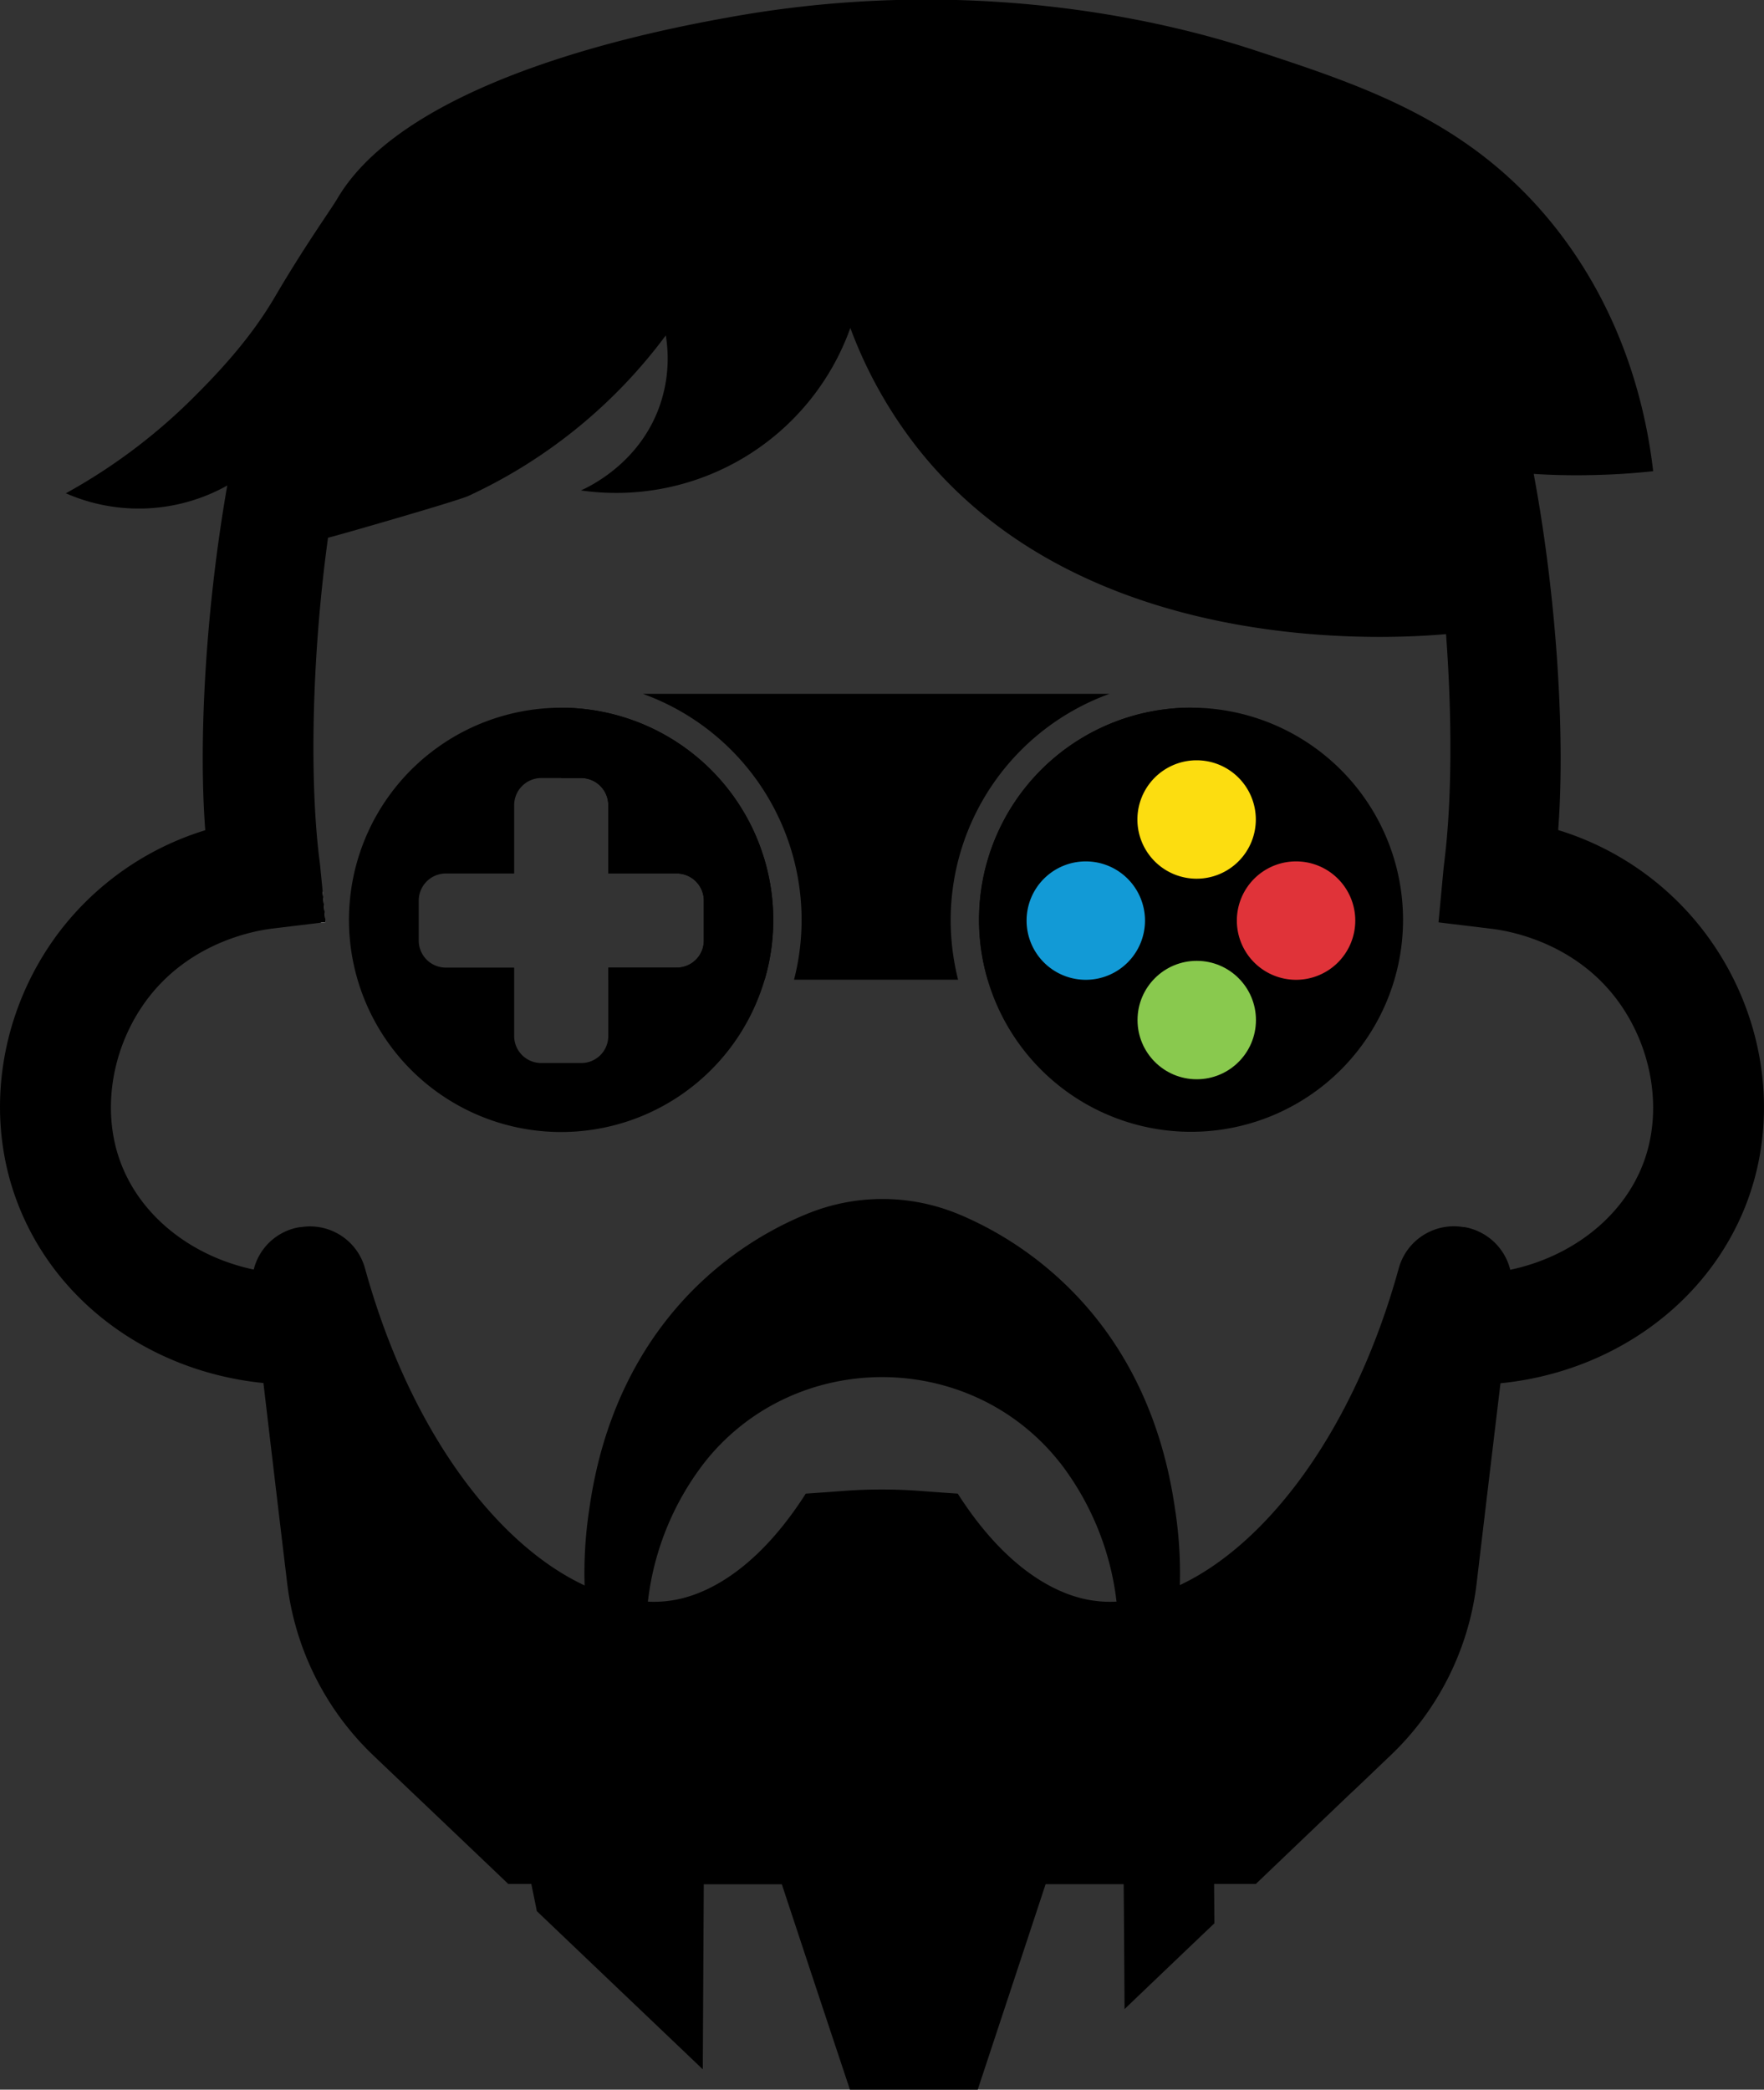
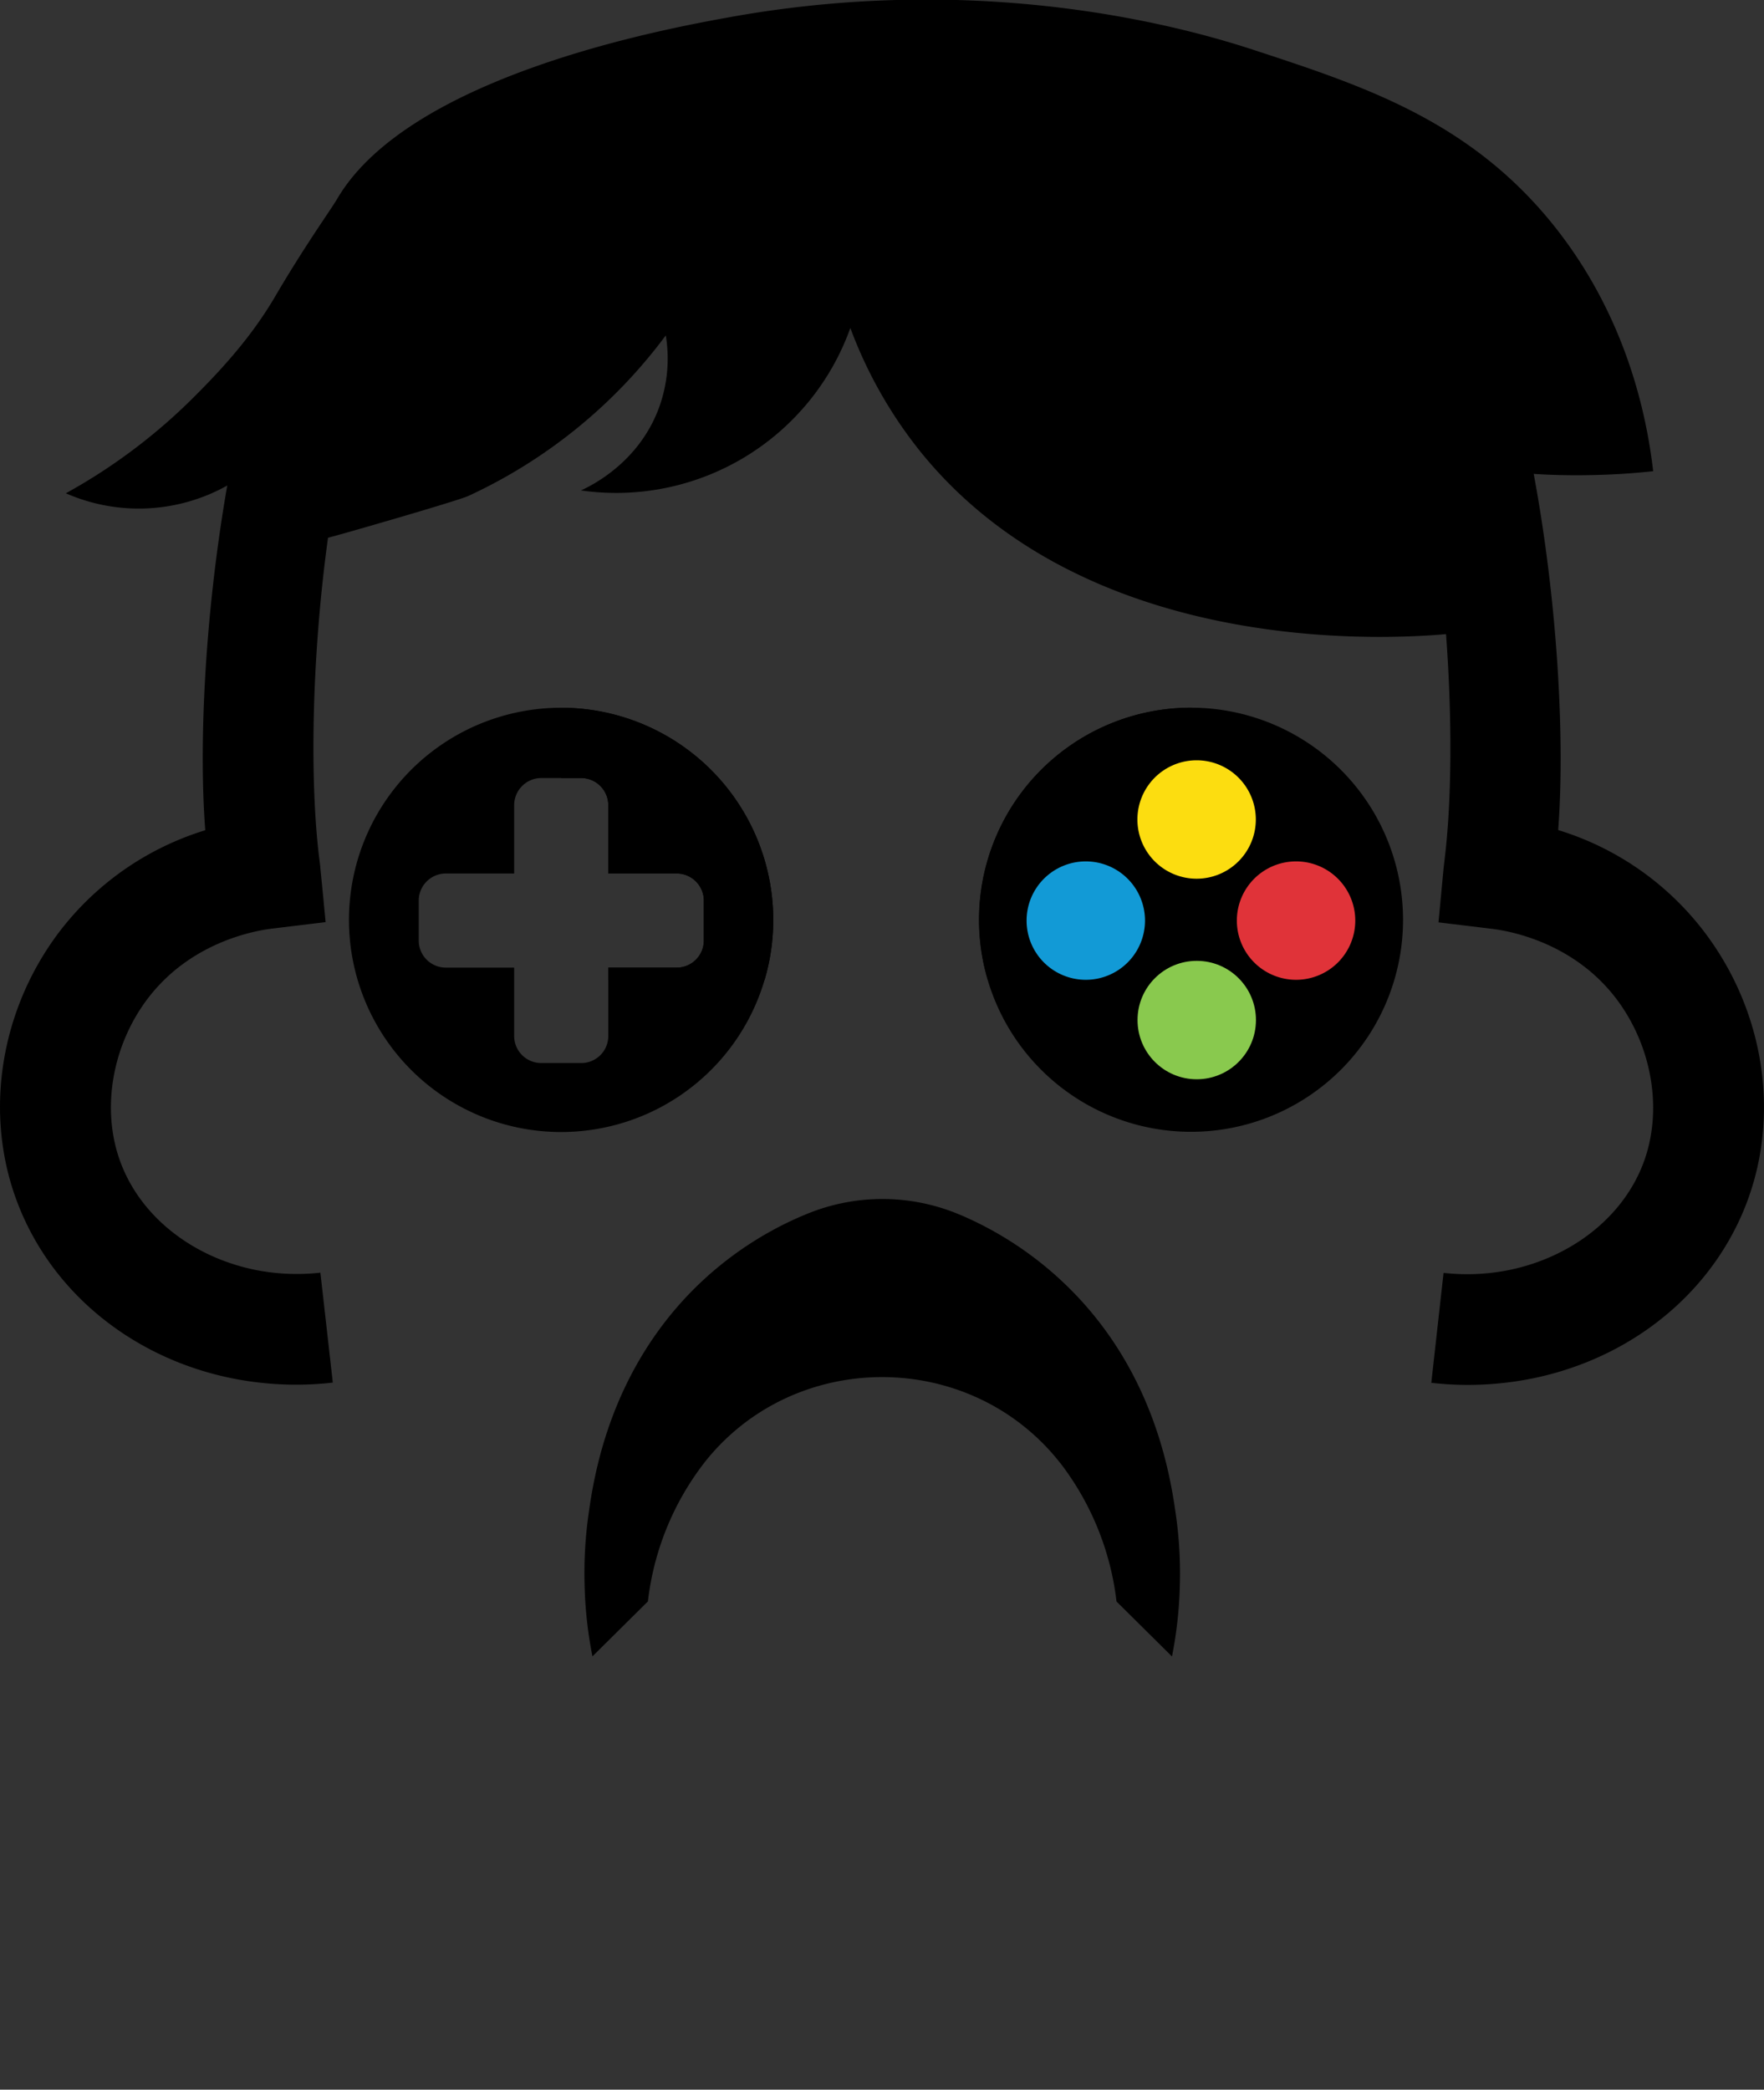
<svg xmlns="http://www.w3.org/2000/svg" id="Слой_1" data-name="Слой 1" viewBox="0 0 320.88 380.12">
  <rect x="0" y="0" width="320.88" height="380.12" fill="#333333" stroke="none" />
  <defs>
    <style>.cls-1{fill:#fff;}.cls-2{fill:#129ad6;}.cls-3{fill:#e03339;}.cls-4{fill:#fcdd10;}.cls-5{fill:#89c94e;}</style>
  </defs>
  <path d="M1851.38,906.1a38.29,38.29,0,0,1-1.57,10.92h-28.44V914.8h12.45a4.92,4.92,0,0,0,4.93-4.93v-7.25a4.94,4.94,0,0,0-4.93-4.94h-12.45V885.26a4.94,4.94,0,0,0-4.93-4.94h-3.63V867.53A38.61,38.61,0,0,1,1851.38,906.1Z" transform="translate(-1710.72 -738.79)" />
-   <path d="M1883.65,906.1A44.75,44.75,0,0,0,1885,917h-29.84A43.72,43.72,0,0,0,1827.65,865h84.9A43.81,43.81,0,0,0,1883.65,906.1Z" transform="translate(-1710.72 -738.79)" />
  <path d="M1928.4,865v0c-.34,0-.69,0-1,0Z" transform="translate(-1710.72 -738.79)" />
  <path d="M1928.4,867.55V917h-38a38.59,38.59,0,0,1,37-49.49C1927.71,867.53,1928.06,867.53,1928.4,867.55Z" transform="translate(-1710.72 -738.79)" />
  <path d="M1965.94,906.1a38.57,38.57,0,1,1-38.57-38.57c.34,0,.69,0,1,0A38.61,38.61,0,0,1,1965.94,906.1Z" transform="translate(-1710.72 -738.79)" />
-   <path class="cls-1" d="M1927.37,865c.34,0,.69,0,1,0v0Z" transform="translate(-1710.72 -738.79)" />
  <path class="cls-2" d="M1919,906.25a10.77,10.77,0,1,1-10.77-10.77A10.77,10.77,0,0,1,1919,906.25Z" transform="translate(-1710.72 -738.79)" />
  <path class="cls-3" d="M1957.25,906.25a10.77,10.77,0,1,1-10.77-10.77A10.77,10.77,0,0,1,1957.25,906.25Z" transform="translate(-1710.72 -738.79)" />
  <path class="cls-4" d="M1939.16,887.85a10.77,10.77,0,1,1-10.76-10.76A10.77,10.77,0,0,1,1939.16,887.85Z" transform="translate(-1710.72 -738.79)" />
  <circle class="cls-5" cx="1928.4" cy="924.34" r="10.77" transform="translate(-711.02 2111.85) rotate(-89.87)" />
  <path d="M1812.81,867.53a38.59,38.59,0,1,0,38.57,38.57A38.61,38.61,0,0,0,1812.81,867.53Zm8.56,59.7a4.91,4.91,0,0,1-4.93,4.93h-7.26a4.92,4.92,0,0,1-4.93-4.93V914.8h-12.43a4.92,4.92,0,0,1-4.93-4.93v-7.25a4.94,4.94,0,0,1,4.93-4.94h12.43V885.26a4.94,4.94,0,0,1,4.93-4.94h7.26a4.94,4.94,0,0,1,4.93,4.94v12.42h12.45a4.94,4.94,0,0,1,4.93,4.94v7.25a4.92,4.92,0,0,1-4.93,4.93h-12.45Z" transform="translate(-1710.72 -738.79)" />
-   <path class="cls-1" d="M1769.41,900.91a38.68,38.68,0,0,0-.33,5.19,5.06,5.06,0,0,0,0,.55l.85-.1Z" transform="translate(-1710.72 -738.79)" />
  <path d="M1925.34,1027.11a75.91,75.91,0,0,1-1.43,13l-10.09-10v0a51.06,51.06,0,0,0-10-24.89c-.1-.12-.2-.27-.31-.39-16.37-20.72-48.31-20.72-64.65,0a3.27,3.27,0,0,1-.28.37,50.76,50.76,0,0,0-10,24.89v0l-10.09,10a75.17,75.17,0,0,1-1.43-13,76.6,76.6,0,0,1,.76-13.15c1-7.09,4-25.76,19.46-41a62.89,62.89,0,0,1,19.58-13.07l.16-.06a36.11,36.11,0,0,1,28.44,0l.16.06A63.56,63.56,0,0,1,1905.1,973c15.44,15.21,18.44,33.88,19.47,41A75.89,75.89,0,0,1,1925.34,1027.11Z" transform="translate(-1710.72 -738.79)" />
-   <path d="M1985.66,973.45c-.66,5.64-1.35,11.3-2,17q-2.18,18.17-4.33,36.32a51.59,51.59,0,0,1-15.67,31.34c-2.52,2.39-5,4.81-7.56,7.19l-16.94,16.19-7.59,0,.06,7.15q-8.19,7.8-16.35,15.61-.06-11.36-.16-22.72l-14.2,0q-6.17,18.71-12.35,37.38h-23.24q-6.22-18.67-12.39-37.36c-5.68,0-8.52,0-14.2,0l-.18,33.66q-15.1-14.39-30.19-28.78c-.32-1.66-.67-3.29-1-4.94l-4.19,0q-8.49-8.1-17-16.19l-7.55-7.19a51.81,51.81,0,0,1-15.67-31.32q-2.18-18.16-4.31-36.34c-.66-5.66-1.35-11.3-2-17a10.32,10.32,0,0,1,8.62-11.44l.2,0a10.37,10.37,0,0,1,11.64,7.48c8.3,30,24.21,50.31,39.84,57.64a29.61,29.61,0,0,0,11.52,3,20.91,20.91,0,0,0,3.89-.14c3.28-.4,14.08-2.5,24.93-19.5h0c2.3-.16,4.61-.32,6.91-.5a94,94,0,0,1,13.84,0c2.29.18,4.59.34,6.9.5h0c10.87,17,21.69,19.1,25,19.5a20.76,20.76,0,0,0,3.87.14,30,30,0,0,0,11.52-3c15.63-7.33,31.56-27.67,39.84-57.66a10.39,10.39,0,0,1,11.66-7.48l.2,0a10.41,10.41,0,0,1,8.4,7.74A10.82,10.82,0,0,1,1985.66,973.45Z" transform="translate(-1710.72 -738.79)" />
  <path d="M2028.32,957.93c-7.09,18.2-24.55,30.49-44.67,32.48a58.46,58.46,0,0,1-12.57-.08l2.23-20a38.59,38.59,0,0,0,12.13-.56c11-2.32,20.32-9.39,24.11-19.14,3.72-9.52,1.83-21.34-4.78-30.11-7.75-10.25-19.29-12.36-22.64-12.77l-9.74-1.18.92-9.79c.06-.53.14-1.21.24-2.08,1.27-10.73,1.33-25.44.21-40.56-8.64.76-64.84,4.91-95.61-33.19a80.87,80.87,0,0,1-12.75-22.5,45.24,45.24,0,0,1-49,29.55c2-.91,10.4-5.06,14.1-14.79a26,26,0,0,0,1.33-13.41A93.53,93.53,0,0,1,1795.93,829c-1.93.91-25.19,7.6-25.54,7.6-2.86,20.66-3.42,43.2-1.63,58.08.12.87.2,1.55.24,2.08l.41,4.13v0l.54,5.64-.85.1-8.9,1.08c-3.36.41-14.88,2.52-22.64,12.77-6.62,8.77-8.5,20.59-4.77,30.11,3.79,9.75,13.09,16.82,24.09,19.14a38.55,38.55,0,0,0,12.12.56l2.26,20a58.56,58.56,0,0,1-6.71.38,57.3,57.3,0,0,1-5.88-.3c-20.12-2-37.56-14.28-44.65-32.48-6.31-16.16-3.43-35.15,7.47-49.57a52.91,52.91,0,0,1,26.57-18.51c-1.27-16.42.1-40.46,4-62.7a33,33,0,0,1-29.36,1.41,103.74,103.74,0,0,0,22.48-16.7c6.7-6.58,11.64-12.4,15.49-18.93,5.65-9.65,10.33-16.09,11.43-18,13.2-22.39,59.9-30.89,71.1-32.93,47.86-8.7,85.12,2.46,96,6.05,19.72,6.48,39,12.81,54.24,31.9,13.18,16.54,16.84,34.54,18,44.59-3.44.38-7.19.63-11.2.71-3.74.08-7.27,0-10.53-.22,4.25,22.82,5.74,47.87,4.45,64.79a52.83,52.83,0,0,1,26.57,18.51C2031.74,922.78,2034.6,941.77,2028.32,957.93Z" transform="translate(-1710.72 -738.79)" />
</svg>